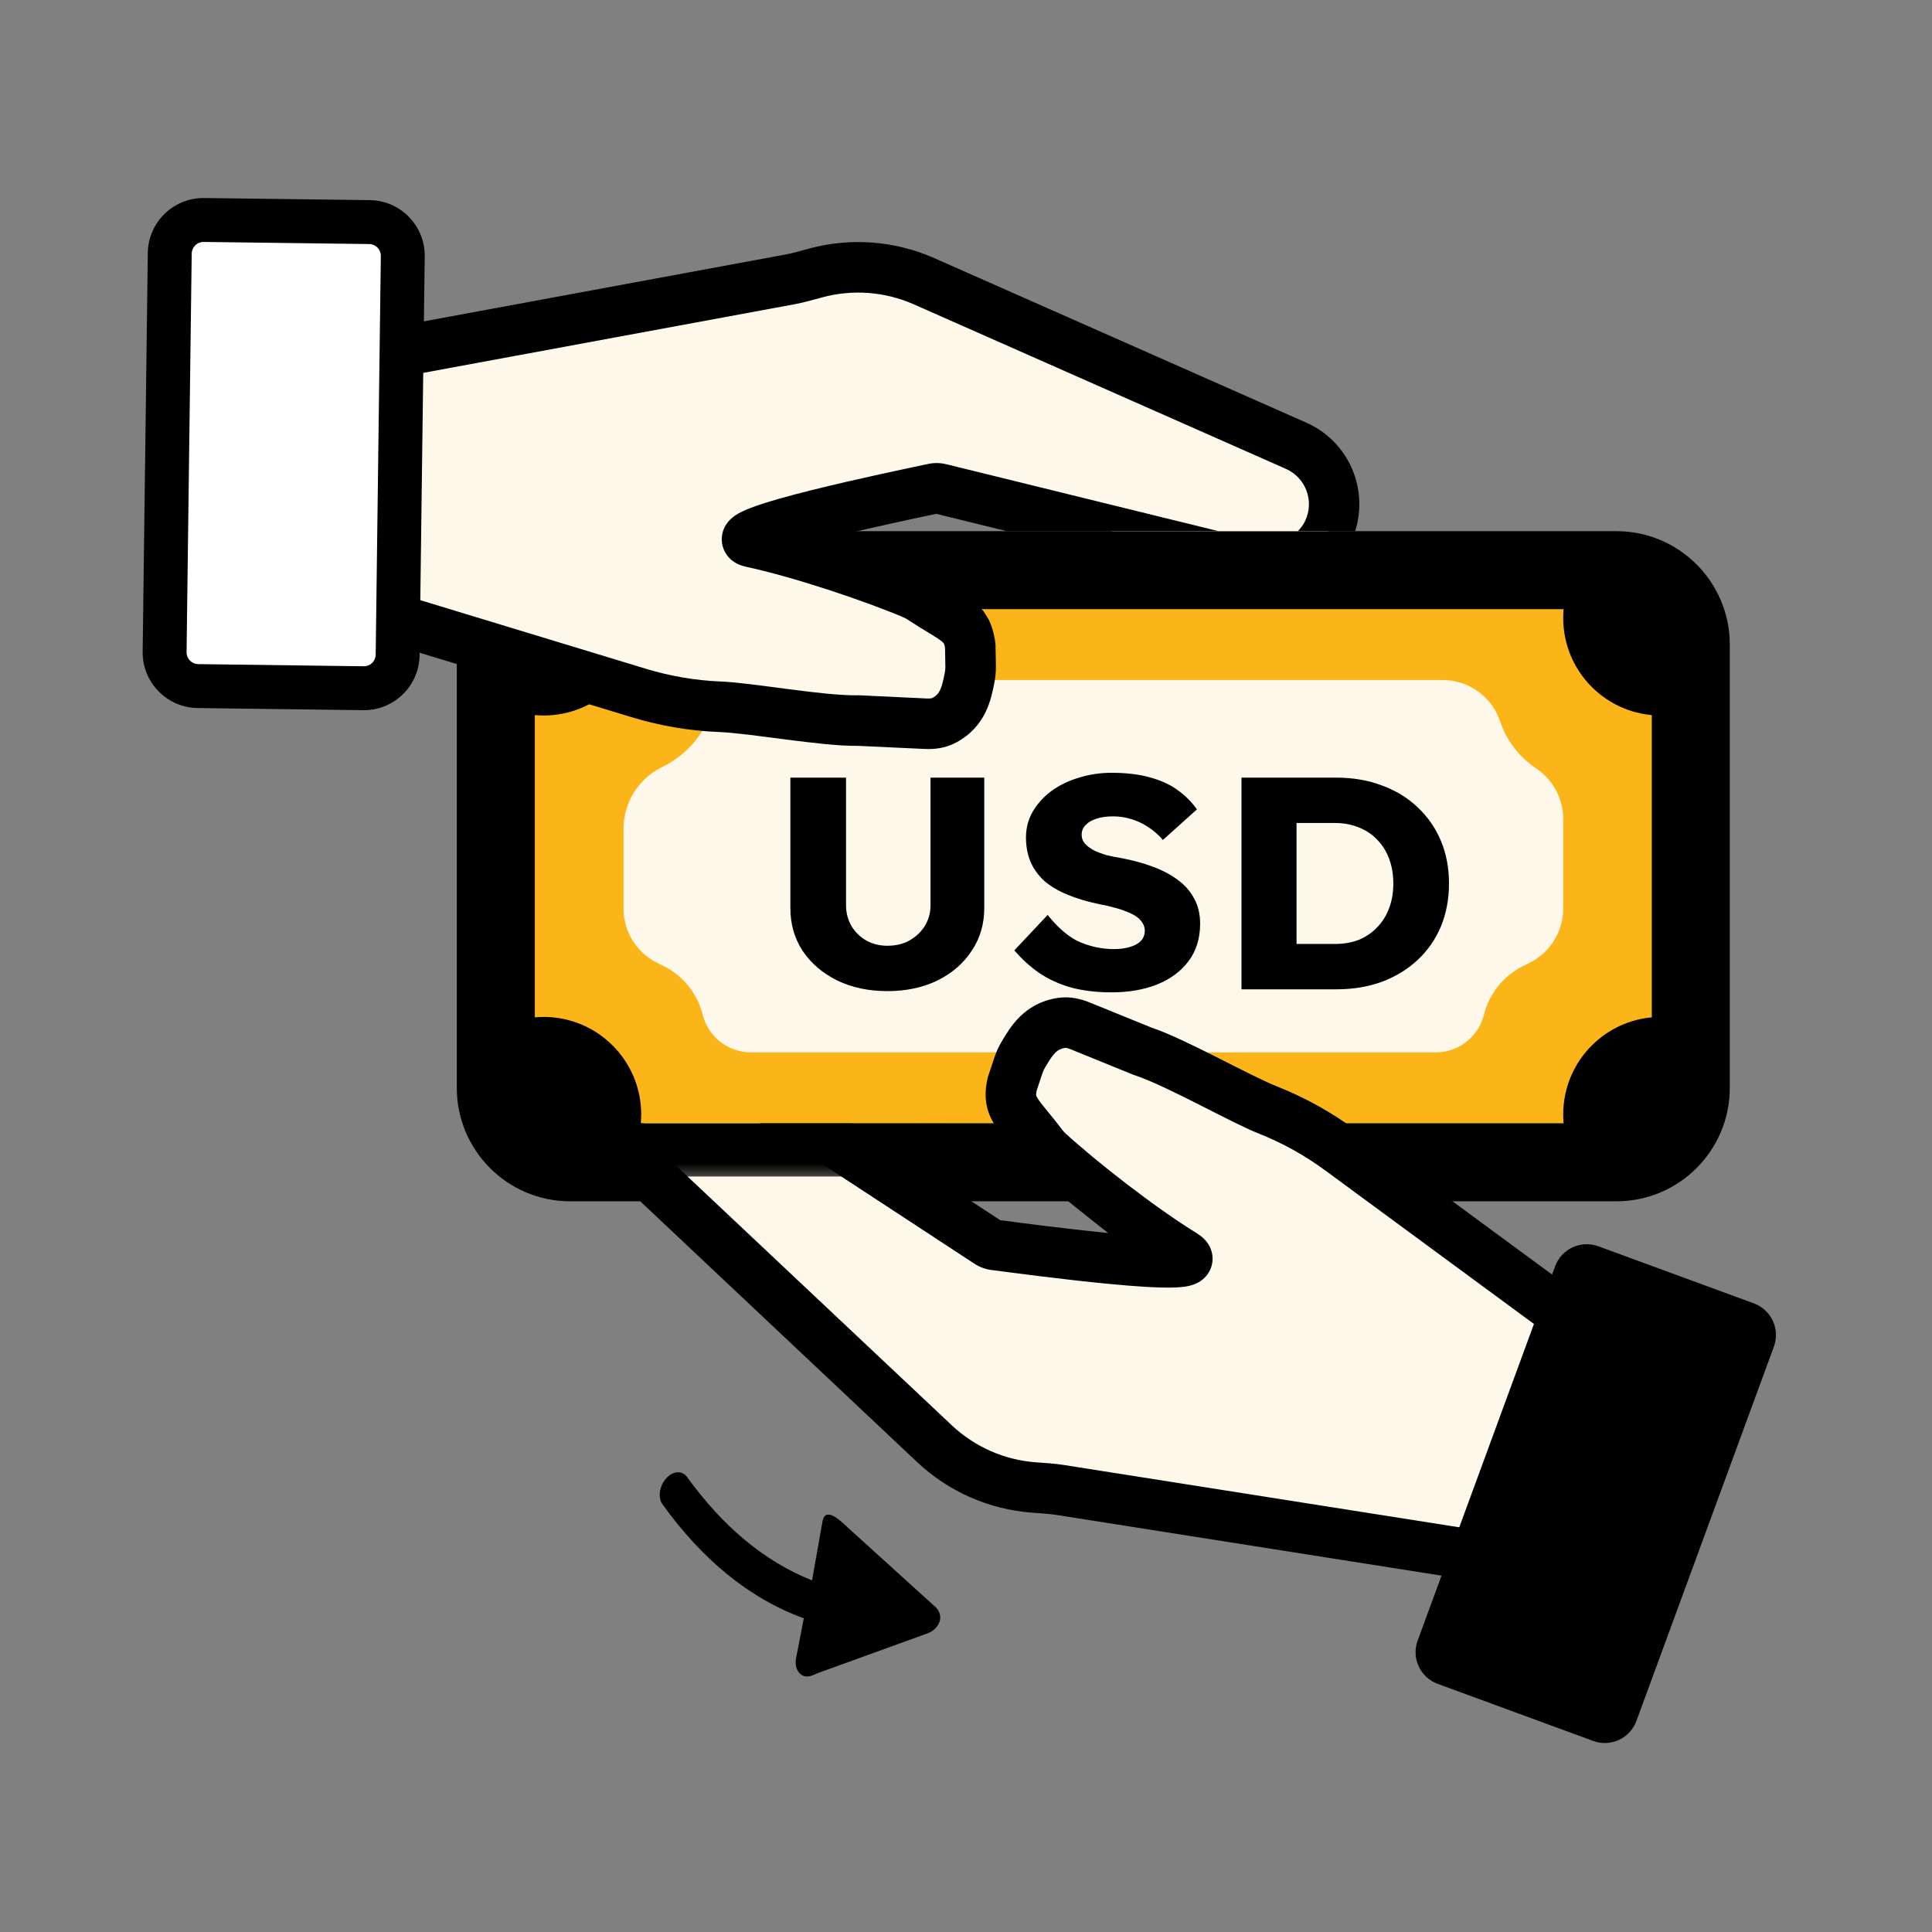
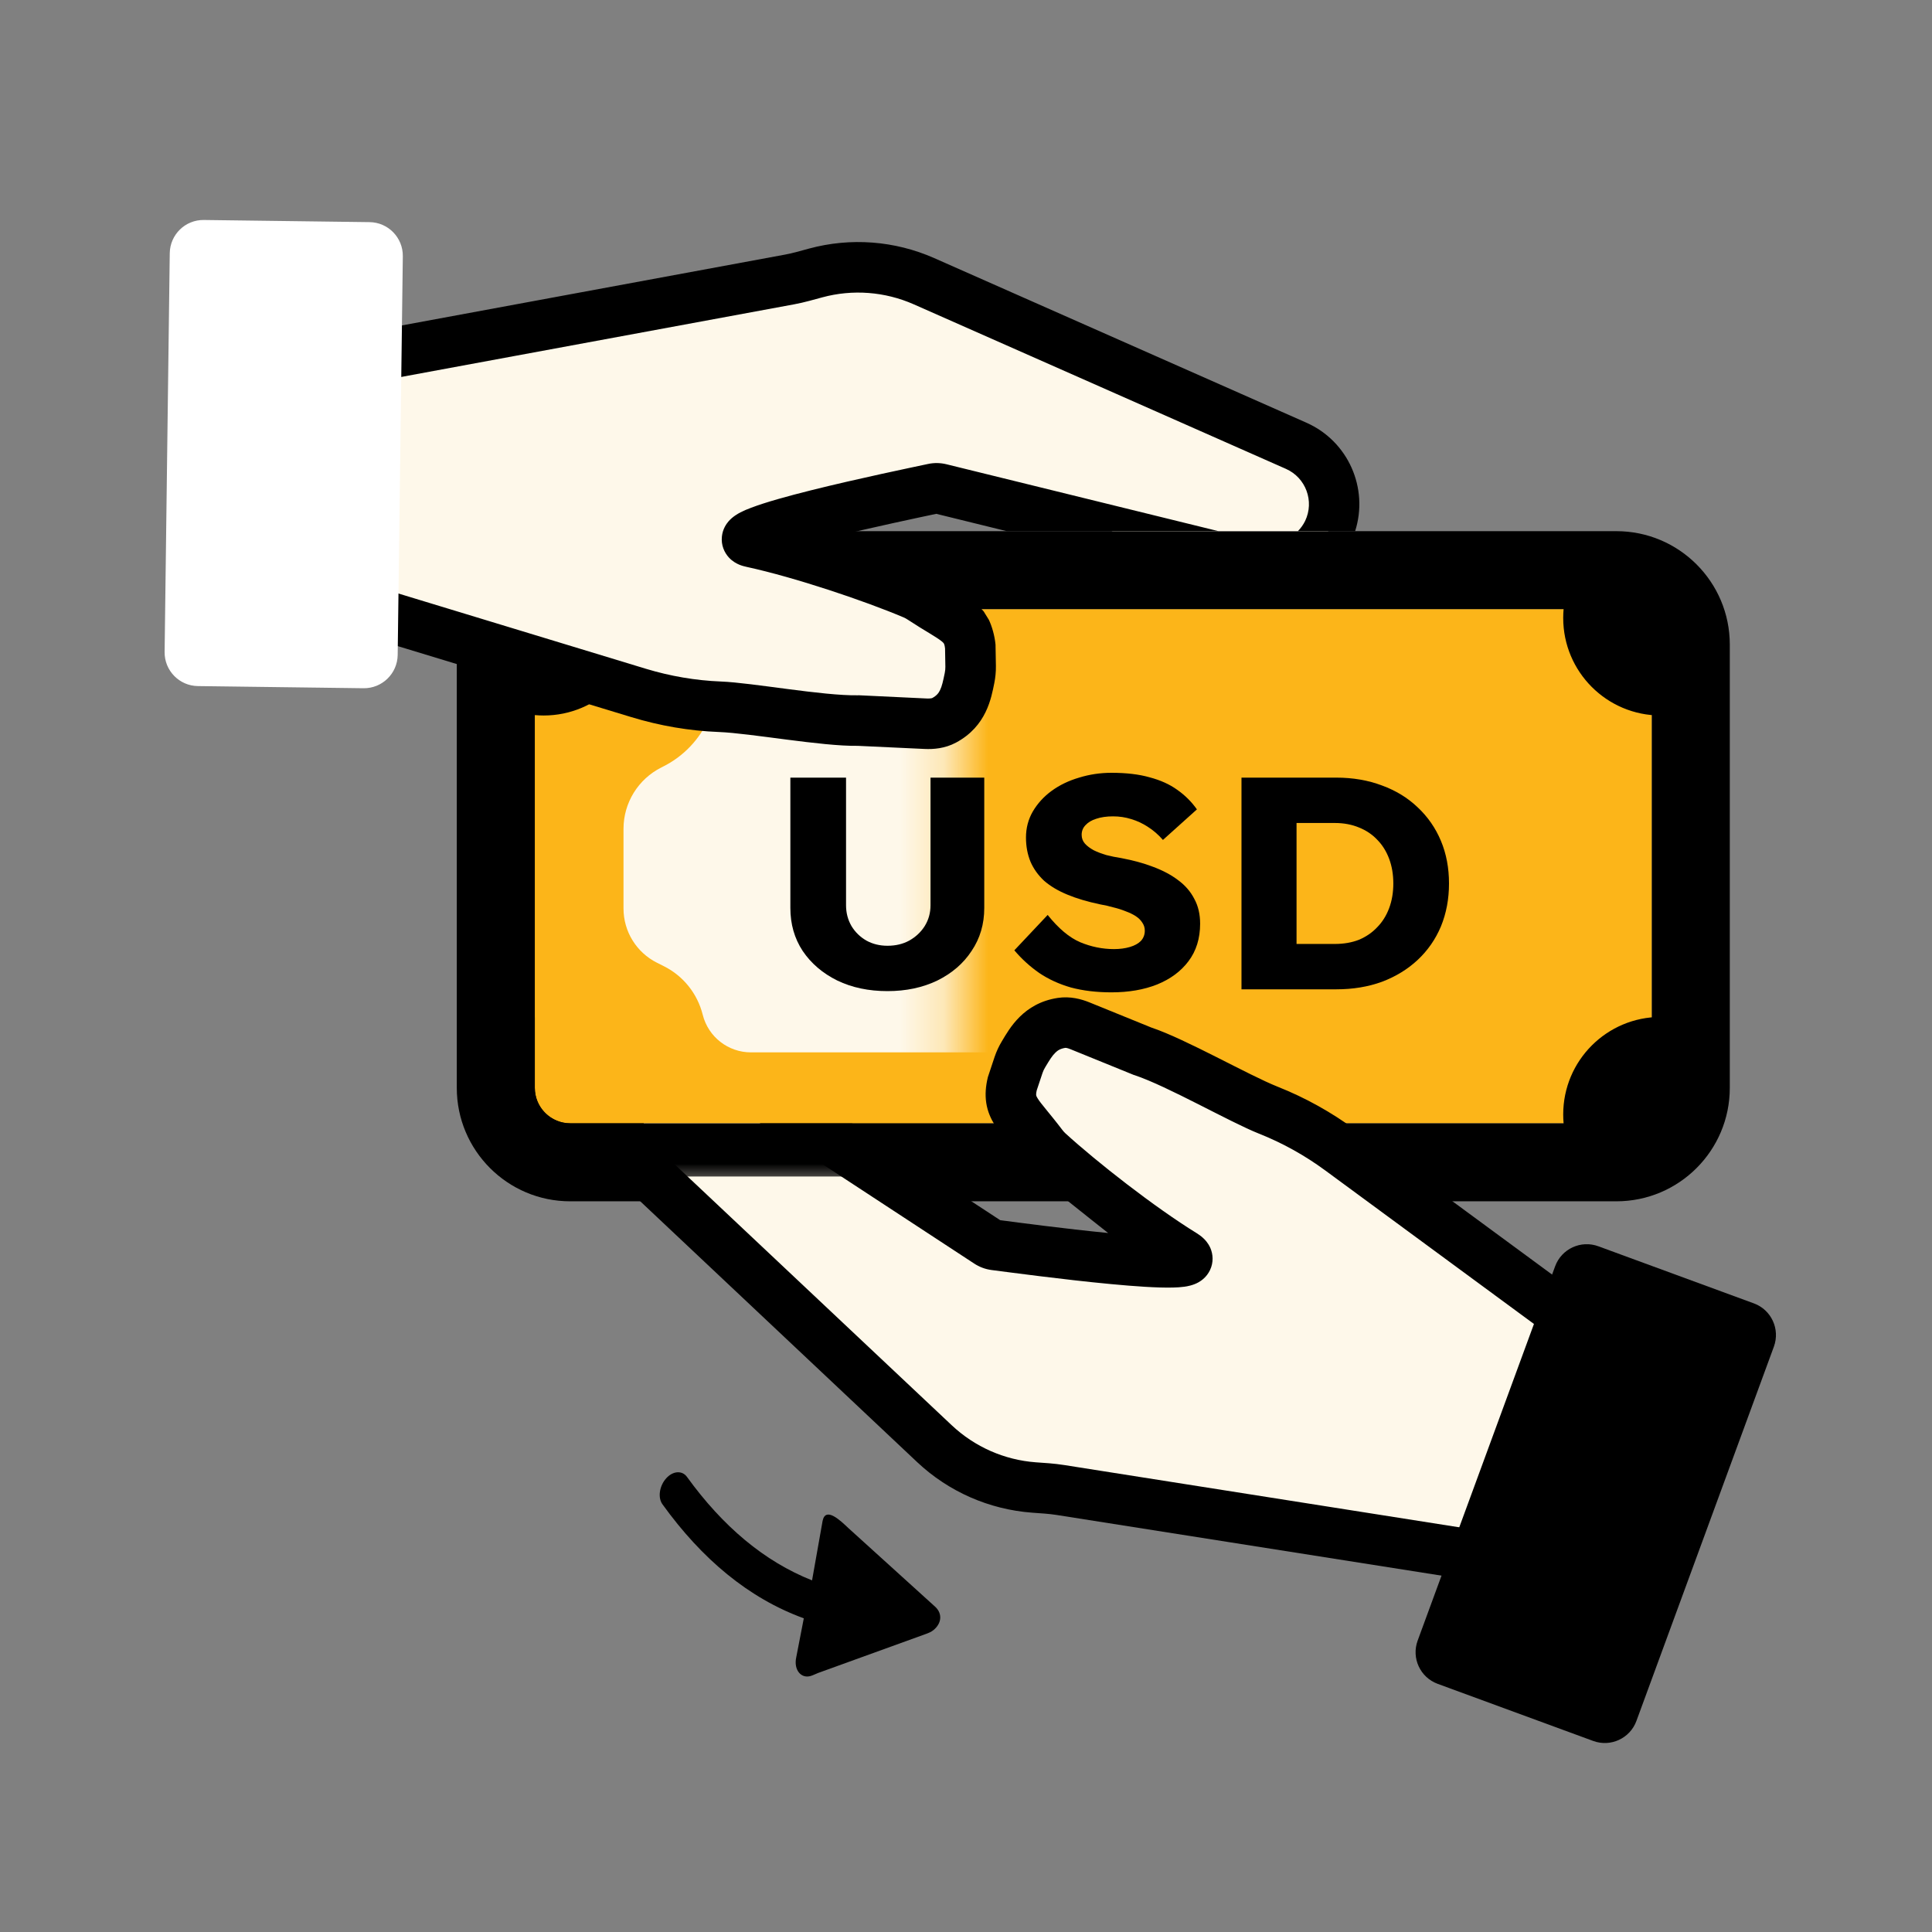
<svg xmlns="http://www.w3.org/2000/svg" width="44" height="44" viewBox="0 0 44 44" fill="none">
  <rect x="0" y="0" width="44" height="44" fill="#808080" stroke="none" />
  <path d="M37.62 14.68C37.62 14.234 37.258 13.872 36.812 13.872H12.986C12.54 13.872 12.179 14.234 12.179 14.68V24.776C12.179 25.222 12.54 25.583 12.986 25.583H36.812C37.258 25.583 37.62 25.222 37.62 24.776V14.68Z" fill="#FCB519" />
  <path d="M37.62 24.775C37.62 25.193 37.302 25.537 36.895 25.579L36.812 25.583H12.986L12.904 25.579C12.524 25.54 12.221 25.238 12.183 24.858L12.178 24.775V14.68C12.178 14.262 12.497 13.918 12.904 13.877L12.986 13.872V12.097C11.56 12.097 10.403 13.254 10.403 14.68V24.775C10.403 26.202 11.56 27.359 12.986 27.359H36.812C38.238 27.359 39.395 26.202 39.395 24.775V14.68C39.395 13.254 38.238 12.097 36.812 12.097V13.872L36.895 13.877C37.302 13.918 37.62 14.262 37.62 14.68V24.775ZM12.986 12.097V13.872H36.812V12.097H12.986Z" fill="black" />
-   <path d="M34.981 17.497C34.599 17.242 34.31 16.866 34.165 16.43C33.977 15.867 33.45 15.487 32.856 15.487H17.501C16.912 15.487 16.379 15.833 16.139 16.371C15.929 16.844 15.56 17.229 15.097 17.46L15.062 17.478C14.533 17.743 14.198 18.284 14.198 18.876V20.691C14.198 21.214 14.494 21.692 14.961 21.926L15.115 22.003C15.558 22.224 15.883 22.629 16.003 23.11C16.129 23.614 16.582 23.967 17.101 23.967H32.698C33.217 23.967 33.67 23.614 33.796 23.11C33.916 22.629 34.241 22.224 34.684 22.003L34.838 21.926C35.305 21.692 35.601 21.214 35.601 20.691V18.653C35.601 18.189 35.367 17.754 34.981 17.497Z" fill="#FEF8EA" />
  <path d="M37.822 23.16C36.595 23.16 35.601 24.154 35.601 25.381C35.601 25.647 35.647 25.901 35.733 26.137C35.897 26.59 36.388 26.794 36.87 26.794H37.216C38.108 26.794 38.831 26.071 38.831 25.179V24.391C38.831 23.784 38.488 23.177 37.882 23.161C37.862 23.16 37.842 23.16 37.822 23.16Z" fill="black" />
  <path d="M12.381 23.16C12.116 23.16 11.861 23.207 11.625 23.292C11.172 23.456 10.968 23.947 10.968 24.429V25.179C10.968 26.071 11.691 26.794 12.583 26.794H13.333C13.815 26.794 14.306 26.59 14.47 26.137C14.555 25.901 14.602 25.647 14.602 25.381C14.602 24.154 13.608 23.16 12.381 23.16Z" fill="black" />
  <path d="M36.87 12.661C36.388 12.661 35.897 12.865 35.733 13.318C35.647 13.554 35.601 13.809 35.601 14.074C35.601 15.301 36.595 16.295 37.822 16.295C37.842 16.295 37.862 16.295 37.882 16.294C38.488 16.278 38.831 15.671 38.831 15.064V14.276C38.831 13.384 38.108 12.661 37.216 12.661H36.87Z" fill="black" />
  <path d="M10.968 15.026C10.968 15.508 11.172 15.999 11.625 16.163C11.861 16.248 12.115 16.295 12.381 16.295C13.608 16.295 14.602 15.301 14.602 14.074C14.602 13.809 14.555 13.554 14.47 13.318C14.306 12.865 13.815 12.661 13.333 12.661H12.583C11.691 12.661 10.968 13.384 10.968 14.276V15.026Z" fill="black" />
  <path d="M28.887 25.285C29.471 25.516 30.022 25.824 30.528 26.196L35.986 30.212C36.147 30.276 36.242 30.443 36.215 30.614L36.215 33.762C36.186 33.941 36.033 34.073 35.852 34.075L35.986 35.8L24.152 33.934C23.951 33.902 23.748 33.891 23.546 33.876C22.702 33.813 21.902 33.463 21.282 32.879L14.535 26.525C13.938 25.962 13.924 25.017 14.504 24.437C14.992 23.951 15.753 23.873 16.329 24.25L22.502 28.296C22.549 28.326 22.6 28.346 22.655 28.353C23.376 28.446 27.695 29.034 26.955 28.577C25.95 27.957 24.615 26.872 23.885 26.206C23.832 26.157 23.784 26.102 23.74 26.045C23.212 25.344 22.931 25.199 23.064 24.651L23.207 24.224C23.235 24.138 23.274 24.056 23.32 23.979C23.505 23.673 23.697 23.341 24.186 23.265C24.328 23.244 24.471 23.277 24.603 23.331L26.028 23.91C26.806 24.169 28.214 25.017 28.887 25.285Z" fill="#FEF8EA" />
  <path d="M24.81 22.828C24.63 22.755 24.375 22.683 24.089 22.727C23.306 22.847 22.991 23.424 22.818 23.712C22.752 23.821 22.695 23.941 22.651 24.071L22.509 24.498L22.501 24.521L22.495 24.544C22.45 24.732 22.431 24.923 22.461 25.119C22.492 25.318 22.568 25.482 22.656 25.624C22.738 25.756 22.842 25.885 22.938 26.002C23.039 26.126 23.147 26.257 23.271 26.421C23.333 26.503 23.405 26.584 23.487 26.66C23.829 26.972 24.896 27.811 25.237 28.081C24.258 27.985 23.175 27.841 22.779 27.789L16.645 23.769C15.841 23.242 14.778 23.352 14.098 24.031C13.288 24.84 13.307 26.159 14.141 26.944L20.887 33.298C21.604 33.973 22.528 34.377 23.503 34.45C23.722 34.466 23.892 34.475 24.062 34.502L36.617 36.481L36.456 34.429C36.626 34.286 36.746 34.085 36.783 33.853L36.79 33.808L36.791 30.641C36.825 30.258 36.624 29.892 36.284 29.716L30.869 25.733C30.324 25.332 29.73 25 29.1 24.75C28.428 24.483 27.005 23.663 26.222 23.402L24.81 22.828ZM24.287 23.866C24.308 23.87 24.338 23.878 24.377 23.894L25.801 24.473L25.818 24.48L25.836 24.485C26.599 24.74 28.006 25.554 28.675 25.819C29.212 26.032 29.72 26.316 30.187 26.66L35.64 30.671L35.639 33.501L35.23 33.505L35.356 35.118L24.241 33.366C24.011 33.329 23.774 33.316 23.589 33.303C22.876 33.25 22.2 32.953 21.676 32.46L14.929 26.107C14.568 25.766 14.56 25.195 14.911 24.845C15.206 24.55 15.666 24.503 16.014 24.732L22.187 28.777C22.303 28.853 22.436 28.905 22.582 28.924C22.937 28.969 24.209 29.142 25.299 29.244C25.837 29.295 26.361 29.332 26.711 29.323C26.8 29.321 26.891 29.316 26.975 29.304C27.04 29.295 27.171 29.273 27.296 29.203C27.361 29.166 27.48 29.085 27.556 28.928C27.643 28.747 27.625 28.562 27.566 28.424C27.515 28.307 27.44 28.23 27.396 28.191C27.348 28.147 27.298 28.113 27.257 28.087C26.292 27.492 24.976 26.461 24.264 25.811C24.24 25.789 24.215 25.761 24.19 25.728C24.049 25.542 23.924 25.391 23.829 25.274C23.727 25.15 23.67 25.077 23.633 25.017C23.601 24.966 23.599 24.947 23.598 24.942C23.597 24.936 23.594 24.906 23.611 24.831L23.743 24.435C23.756 24.394 23.777 24.351 23.804 24.306C23.904 24.138 23.962 24.045 24.034 23.975C24.087 23.922 24.149 23.882 24.264 23.864C24.266 23.864 24.273 23.864 24.287 23.866Z" fill="black" />
  <path d="M40.399 30.669C40.545 30.271 40.341 29.83 39.944 29.684L36.401 28.383C36.004 28.237 35.563 28.441 35.417 28.839L32.286 37.364C32.14 37.761 32.344 38.202 32.741 38.348L36.284 39.649C36.681 39.795 37.122 39.591 37.268 39.194L40.399 30.669Z" fill="black" />
  <mask id="mask0_19167_38299" style="mask-type:alpha" maskUnits="userSpaceOnUse" x="10" y="12" width="12" height="16">
    <rect width="11.235" height="14.381" transform="matrix(-1 0 0 1 21.754 12.661)" fill="#D9D9D9" />
  </mask>
  <g mask="url(#mask0_19167_38299)">
    <path d="M37.621 14.68C37.621 14.234 37.259 13.872 36.813 13.872H12.988C12.542 13.872 12.18 14.234 12.18 14.68V24.776C12.18 25.222 12.542 25.583 12.988 25.583H36.813C37.259 25.583 37.621 25.222 37.621 24.776V14.68Z" fill="#FCB519" />
    <path d="M37.621 24.775C37.621 25.194 37.303 25.537 36.896 25.579L36.813 25.583H12.988L12.906 25.579C12.498 25.537 12.18 25.194 12.18 24.775V14.68C12.18 14.234 12.542 13.872 12.988 13.872V12.661C11.873 12.661 10.969 13.565 10.969 14.68V24.775C10.969 25.891 11.873 26.794 12.988 26.794H36.813C37.929 26.794 38.833 25.891 38.833 24.775V14.68C38.833 13.565 37.929 12.661 36.813 12.661V13.872C37.26 13.872 37.621 14.234 37.621 14.68V24.775ZM12.988 12.661V13.872H36.813V12.661H12.988Z" fill="black" />
    <path d="M34.982 17.497C34.6 17.242 34.312 16.866 34.166 16.43C33.978 15.867 33.451 15.487 32.857 15.487H17.502C16.913 15.487 16.38 15.833 16.141 16.371C15.93 16.844 15.562 17.229 15.098 17.46L15.063 17.478C14.534 17.743 14.2 18.284 14.2 18.876V20.691C14.2 21.214 14.495 21.692 14.963 21.926L15.116 22.003C15.56 22.224 15.884 22.629 16.004 23.11C16.13 23.614 16.583 23.967 17.102 23.967H32.699C33.218 23.967 33.671 23.614 33.797 23.11C33.918 22.629 34.242 22.224 34.685 22.003L34.839 21.926C35.307 21.692 35.602 21.214 35.602 20.691V18.653C35.602 18.189 35.368 17.754 34.982 17.497Z" fill="#FEF8EA" />
    <path d="M37.823 23.16C36.596 23.16 35.602 24.154 35.602 25.381C35.602 25.647 35.649 25.901 35.734 26.137C35.898 26.59 36.389 26.794 36.871 26.794H37.217C38.109 26.794 38.833 26.071 38.833 25.179V24.391C38.833 23.784 38.489 23.177 37.883 23.161C37.863 23.16 37.843 23.16 37.823 23.16Z" fill="black" />
-     <path d="M12.382 23.16C12.117 23.16 11.862 23.207 11.626 23.292C11.173 23.456 10.969 23.947 10.969 24.429V25.179C10.969 26.071 11.692 26.794 12.584 26.794H13.335C13.816 26.794 14.307 26.59 14.471 26.137C14.557 25.901 14.603 25.647 14.603 25.381C14.603 24.154 13.609 23.16 12.382 23.16Z" fill="black" />
-     <path d="M36.871 12.661C36.389 12.661 35.898 12.865 35.734 13.318C35.649 13.554 35.602 13.809 35.602 14.074C35.602 15.301 36.596 16.295 37.823 16.295C37.843 16.295 37.863 16.295 37.883 16.294C38.489 16.278 38.833 15.671 38.833 15.064V14.276C38.833 13.384 38.109 12.661 37.217 12.661H36.871Z" fill="black" />
    <path d="M10.969 15.026C10.969 15.508 11.173 15.999 11.626 16.163C11.862 16.248 12.117 16.295 12.382 16.295C13.609 16.295 14.603 15.301 14.603 14.074C14.603 13.809 14.557 13.554 14.471 13.318C14.307 12.865 13.816 12.661 13.335 12.661H12.584C11.692 12.661 10.969 13.384 10.969 14.276V15.026Z" fill="black" />
  </g>
  <path d="M21.043 6.404C20.264 6.06 19.392 5.996 18.576 6.217C18.38 6.27 18.185 6.327 17.985 6.364L6.204 8.541L6.904 10.123C6.734 10.185 6.633 10.36 6.666 10.538L7.714 13.508C7.745 13.678 7.89 13.803 8.062 13.811L14.546 15.782C15.147 15.965 15.769 16.071 16.396 16.096C17.12 16.124 18.73 16.456 19.55 16.442L21.086 16.513C21.229 16.52 21.375 16.504 21.502 16.437C21.938 16.203 22.009 15.826 22.081 15.476C22.099 15.387 22.108 15.297 22.106 15.207L22.098 14.757C22.041 14.196 21.729 14.152 20.998 13.667C20.938 13.627 20.874 13.592 20.807 13.564C19.897 13.177 18.277 12.599 17.124 12.349C16.273 12.164 20.542 11.282 21.253 11.13C21.307 11.118 21.361 11.12 21.416 11.133L25.338 12.097H30.248C30.592 11.36 30.264 10.482 29.518 10.152L21.043 6.404Z" fill="#FEF8EA" />
  <path d="M21.276 5.878C20.375 5.48 19.369 5.406 18.426 5.661C18.214 5.719 18.05 5.767 17.881 5.798L5.383 8.108L6.217 9.991C6.104 10.181 6.058 10.411 6.101 10.642L6.108 10.687L7.161 13.673C7.256 14.046 7.568 14.325 7.947 14.377L14.379 16.332C15.026 16.529 15.696 16.645 16.374 16.671C17.096 16.699 18.711 16.999 19.536 16.986L21.059 17.057C21.253 17.066 21.518 17.049 21.773 16.912C22.471 16.538 22.576 15.89 22.644 15.56C22.669 15.435 22.683 15.303 22.681 15.166L22.673 14.716V14.692L22.671 14.668C22.653 14.488 22.596 14.268 22.512 14.097L22.521 14.116L22.403 13.925C22.33 13.836 22.25 13.776 22.16 13.703C22.038 13.606 21.898 13.519 21.769 13.441C21.632 13.357 21.486 13.27 21.314 13.156C21.229 13.1 21.134 13.047 21.031 13.003C20.606 12.823 19.32 12.386 18.908 12.244C19.864 12.01 20.933 11.785 21.323 11.702L22.928 12.097H27.751L21.554 10.573C21.419 10.54 21.276 10.536 21.133 10.567C20.783 10.642 19.525 10.902 18.463 11.168C17.939 11.299 17.433 11.439 17.106 11.564C17.022 11.595 16.938 11.63 16.863 11.669C16.805 11.7 16.688 11.764 16.594 11.871C16.545 11.928 16.459 12.045 16.441 12.217C16.419 12.417 16.498 12.585 16.599 12.696C16.685 12.79 16.782 12.837 16.836 12.86C16.896 12.885 16.955 12.9 17.002 12.91C18.11 13.151 19.694 13.685 20.582 14.062C20.612 14.074 20.644 14.093 20.679 14.116C20.873 14.244 21.041 14.345 21.17 14.423C21.307 14.507 21.386 14.557 21.441 14.601C21.487 14.638 21.496 14.655 21.498 14.659C21.501 14.666 21.515 14.693 21.523 14.769L21.53 15.186C21.531 15.229 21.526 15.277 21.516 15.328C21.476 15.52 21.453 15.627 21.409 15.717C21.377 15.784 21.332 15.843 21.23 15.898C21.228 15.899 21.22 15.901 21.206 15.904C21.185 15.907 21.155 15.909 21.112 15.908L19.577 15.835L19.559 15.834L19.54 15.835C18.736 15.849 17.139 15.549 16.419 15.521C15.842 15.498 15.268 15.4 14.713 15.232L8.236 13.262L7.296 10.594L7.681 10.454L7.025 8.975L18.09 6.93C18.319 6.888 18.547 6.82 18.727 6.772C19.416 6.585 20.152 6.64 20.811 6.931L29.286 10.678C29.74 10.879 29.938 11.415 29.724 11.863C29.681 11.951 29.624 12.03 29.558 12.097H30.862C31.173 11.125 30.711 10.051 29.751 9.626L21.276 5.878Z" fill="black" />
  <path d="M3.749 14.848C3.744 15.272 4.083 15.619 4.506 15.625L8.28 15.674C8.703 15.679 9.051 15.34 9.057 14.916L9.174 5.835C9.179 5.412 8.84 5.064 8.416 5.059L4.643 5.01C4.219 5.004 3.872 5.343 3.866 5.767L3.749 14.848Z" fill="white" />
-   <path d="M8.556 14.909C8.554 15.057 8.434 15.175 8.286 15.174L4.513 15.125C4.366 15.123 4.247 15.001 4.249 14.854L4.366 5.774C4.368 5.626 4.49 5.508 4.637 5.51L8.41 5.558C8.558 5.56 8.675 5.682 8.673 5.829L8.556 14.909ZM9.673 5.842C9.682 5.142 9.123 4.567 8.423 4.558L4.65 4.51C3.95 4.501 3.375 5.061 3.366 5.761L3.249 14.841C3.24 15.541 3.801 16.116 4.5 16.125L8.273 16.174C8.973 16.182 9.547 15.622 9.556 14.922L9.673 5.842Z" fill="black" />
  <path fill-rule="evenodd" clip-rule="evenodd" d="M18.735 34.633C18.805 34.309 19.137 34.626 19.319 34.799L21.303 36.597C21.465 36.751 21.446 36.969 21.263 37.121C21.215 37.162 21.155 37.187 21.096 37.209L18.634 38.1C18.574 38.122 18.518 38.154 18.457 38.171C18.242 38.231 18.072 38.029 18.134 37.743L18.306 36.856C17.048 36.398 15.985 35.505 15.087 34.259C14.977 34.107 15.017 33.84 15.172 33.668C15.326 33.496 15.537 33.484 15.646 33.636C16.46 34.761 17.403 35.559 18.494 35.992L18.735 34.633Z" fill="black" />
  <path d="M20.212 22.572C19.784 22.572 19.403 22.492 19.069 22.331C18.735 22.166 18.472 21.941 18.28 21.656C18.093 21.372 18 21.046 18 20.678V17.71H19.268V20.616C19.268 20.791 19.31 20.949 19.393 21.092C19.477 21.23 19.59 21.34 19.733 21.422C19.875 21.5 20.035 21.539 20.212 21.539C20.398 21.539 20.563 21.5 20.706 21.422C20.853 21.34 20.971 21.23 21.059 21.092C21.148 20.949 21.192 20.791 21.192 20.616V17.71H22.416V20.678C22.416 21.046 22.32 21.372 22.128 21.656C21.942 21.941 21.681 22.166 21.347 22.331C21.013 22.492 20.634 22.572 20.212 22.572Z" fill="black" />
  <path d="M25.312 22.6C24.973 22.6 24.666 22.563 24.391 22.49C24.12 22.412 23.88 22.302 23.668 22.159C23.457 22.012 23.268 21.84 23.101 21.643L23.86 20.837C24.106 21.145 24.352 21.351 24.597 21.457C24.848 21.562 25.106 21.615 25.371 21.615C25.504 21.615 25.624 21.599 25.733 21.567C25.841 21.535 25.924 21.489 25.983 21.429C26.042 21.365 26.072 21.287 26.072 21.195C26.072 21.126 26.052 21.064 26.013 21.009C25.978 20.954 25.929 20.906 25.865 20.864C25.801 20.823 25.725 20.786 25.637 20.754C25.548 20.718 25.455 20.688 25.357 20.665C25.258 20.637 25.157 20.614 25.054 20.596C24.769 20.536 24.521 20.463 24.31 20.375C24.098 20.288 23.922 20.183 23.779 20.059C23.641 19.93 23.538 19.785 23.469 19.625C23.401 19.459 23.366 19.276 23.366 19.074C23.366 18.858 23.418 18.661 23.521 18.482C23.629 18.298 23.772 18.142 23.948 18.013C24.13 17.88 24.339 17.779 24.575 17.71C24.811 17.637 25.057 17.6 25.312 17.6C25.651 17.6 25.941 17.634 26.182 17.703C26.428 17.768 26.637 17.862 26.809 17.986C26.986 18.11 27.136 18.259 27.259 18.433L26.485 19.129C26.381 19.009 26.268 18.911 26.145 18.833C26.027 18.755 25.9 18.695 25.762 18.654C25.629 18.612 25.492 18.592 25.349 18.592C25.202 18.592 25.074 18.61 24.966 18.647C24.863 18.679 24.782 18.727 24.723 18.791C24.664 18.851 24.634 18.925 24.634 19.012C24.634 19.09 24.659 19.156 24.708 19.212C24.757 19.267 24.823 19.317 24.907 19.363C24.99 19.404 25.086 19.441 25.194 19.473C25.302 19.501 25.416 19.524 25.534 19.542C25.804 19.593 26.047 19.659 26.263 19.742C26.485 19.825 26.674 19.925 26.831 20.045C26.993 20.164 27.116 20.307 27.2 20.472C27.288 20.633 27.332 20.821 27.332 21.037C27.332 21.372 27.244 21.656 27.067 21.891C26.895 22.12 26.657 22.297 26.352 22.421C26.052 22.54 25.706 22.6 25.312 22.6Z" fill="black" />
  <path d="M28.274 22.531V17.71H30.434C30.813 17.71 31.159 17.77 31.474 17.889C31.788 18.004 32.059 18.169 32.285 18.385C32.516 18.601 32.693 18.856 32.816 19.15C32.939 19.443 33 19.767 33 20.121C33 20.474 32.939 20.8 32.816 21.099C32.693 21.392 32.516 21.647 32.285 21.863C32.059 22.074 31.788 22.24 31.474 22.359C31.159 22.474 30.813 22.531 30.434 22.531H28.274ZM29.528 21.732L29.358 21.498H30.398C30.604 21.498 30.788 21.466 30.951 21.402C31.113 21.333 31.25 21.239 31.363 21.119C31.481 21 31.572 20.855 31.636 20.685C31.7 20.515 31.732 20.327 31.732 20.121C31.732 19.914 31.7 19.726 31.636 19.556C31.572 19.386 31.481 19.241 31.363 19.122C31.25 19.003 31.113 18.911 30.951 18.846C30.788 18.778 30.604 18.743 30.398 18.743H29.336L29.528 18.523V21.732Z" fill="black" />
</svg>